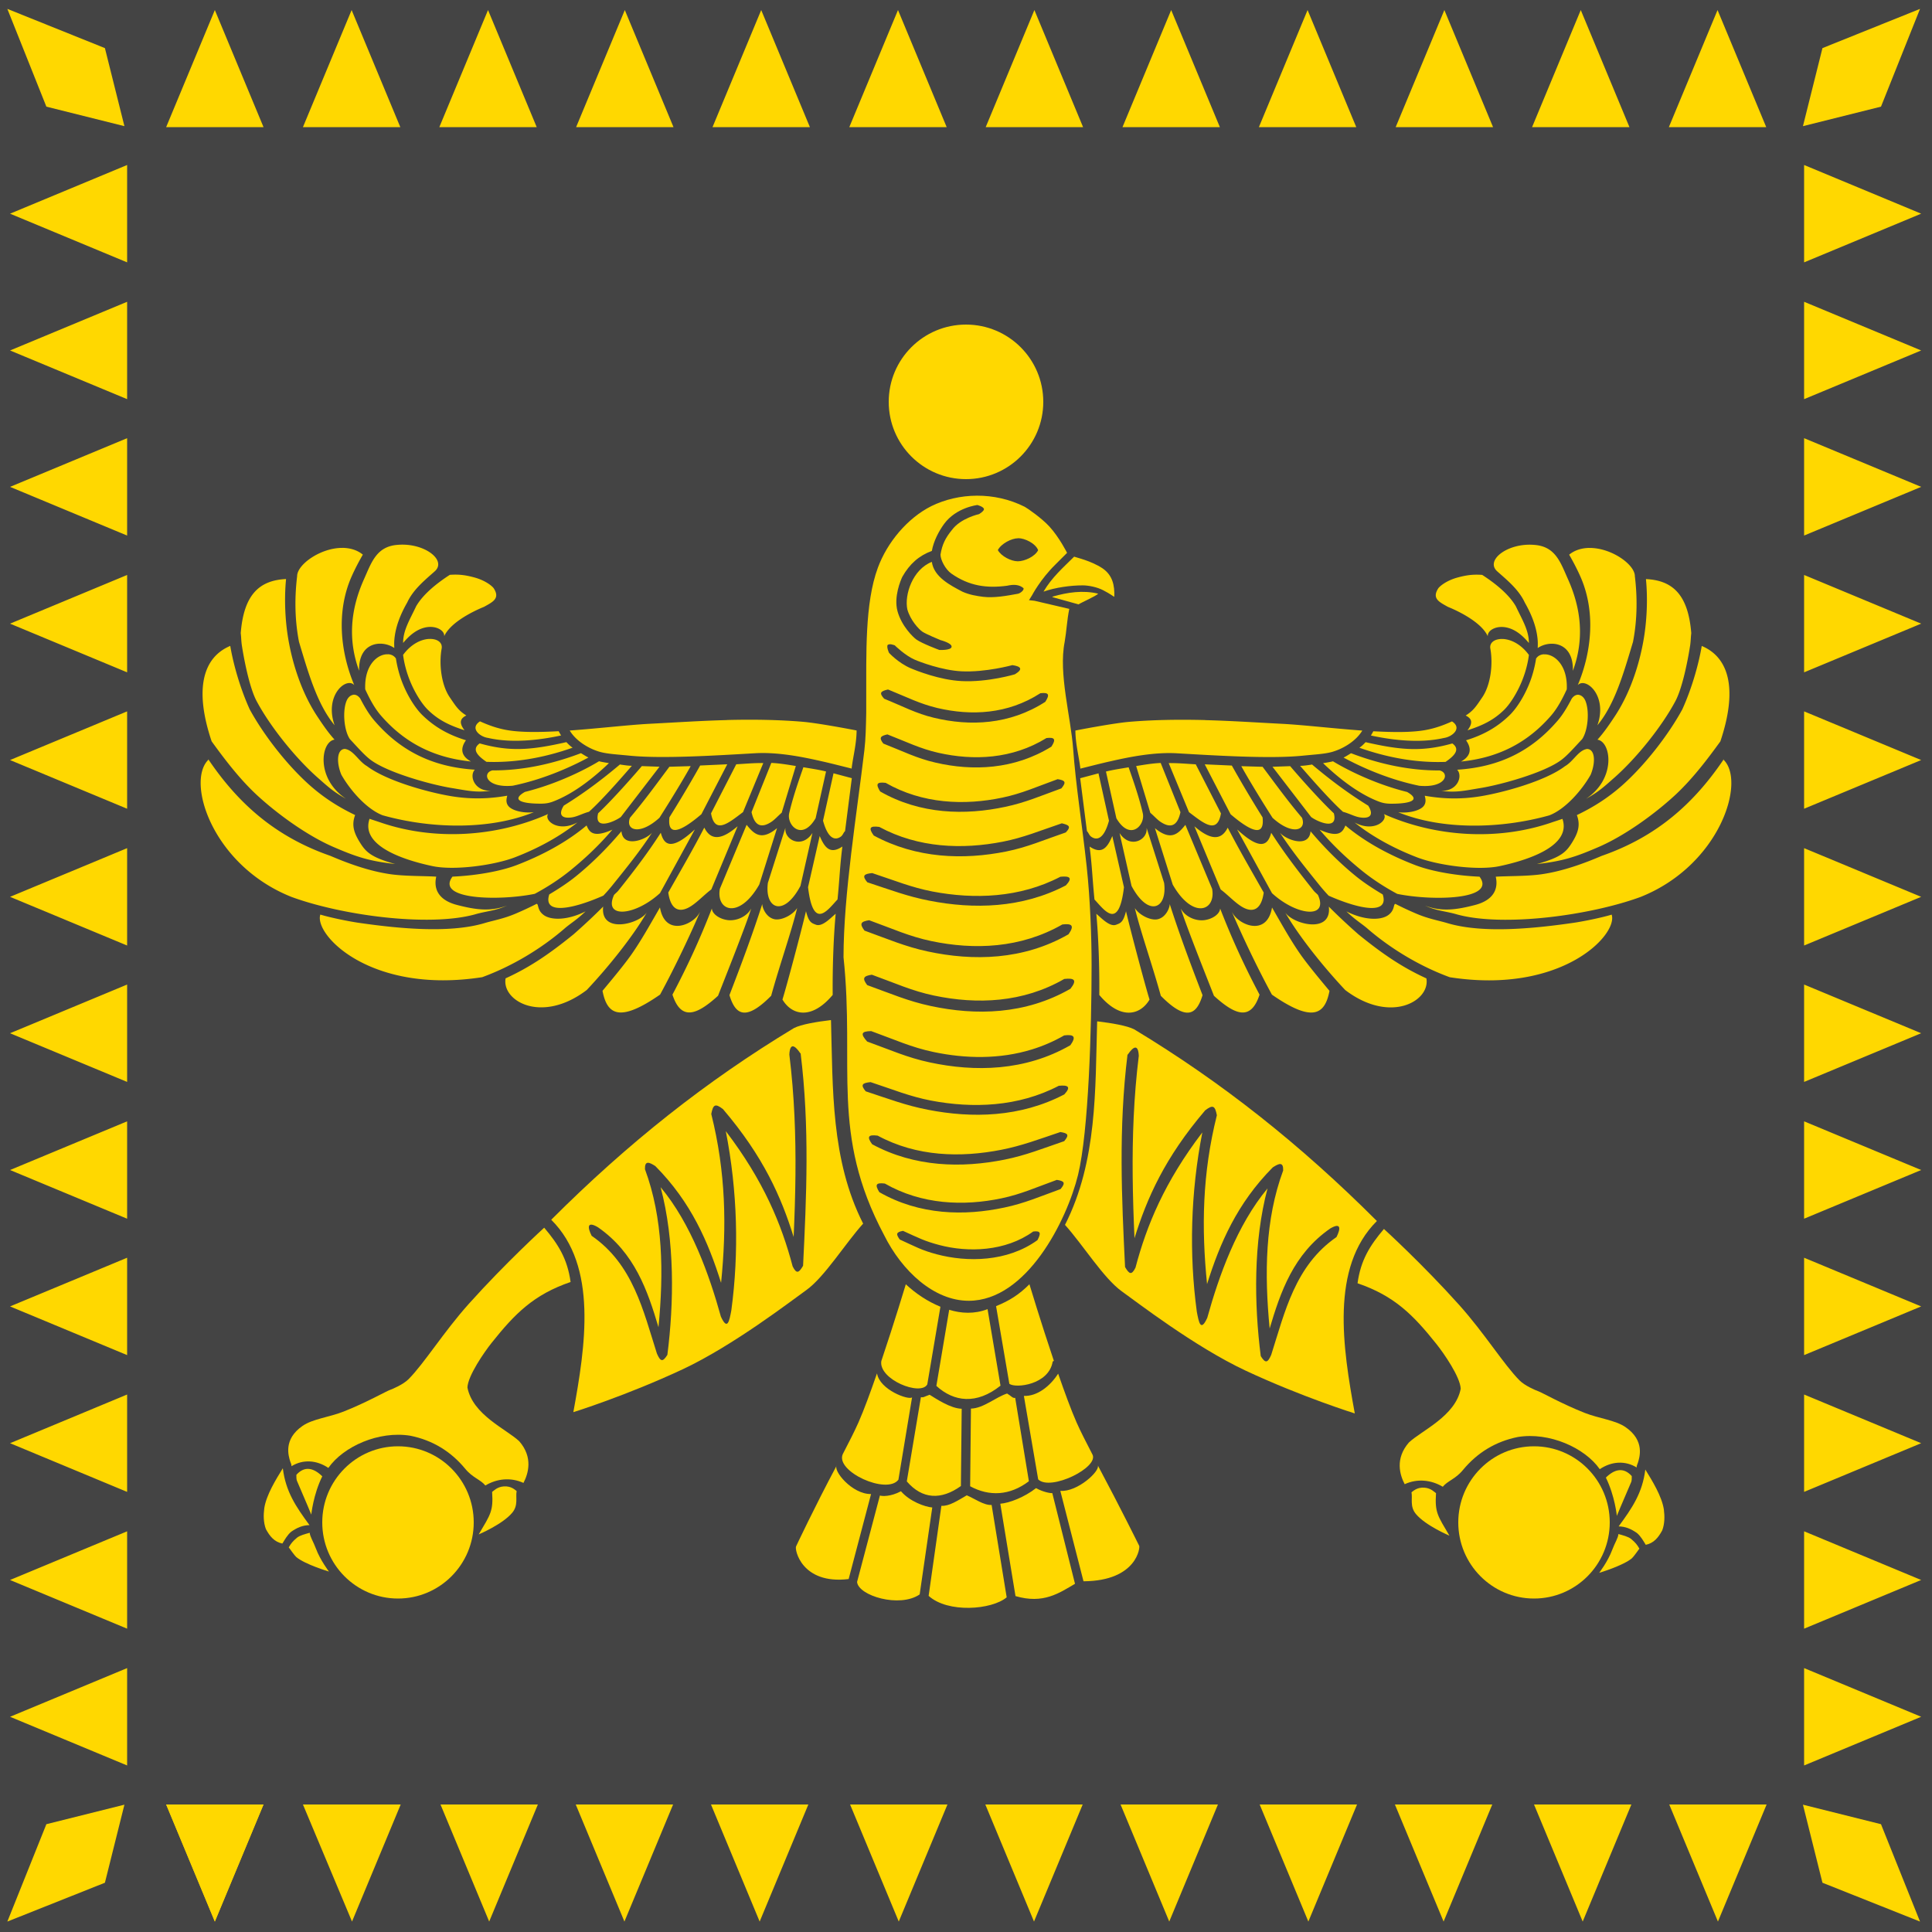
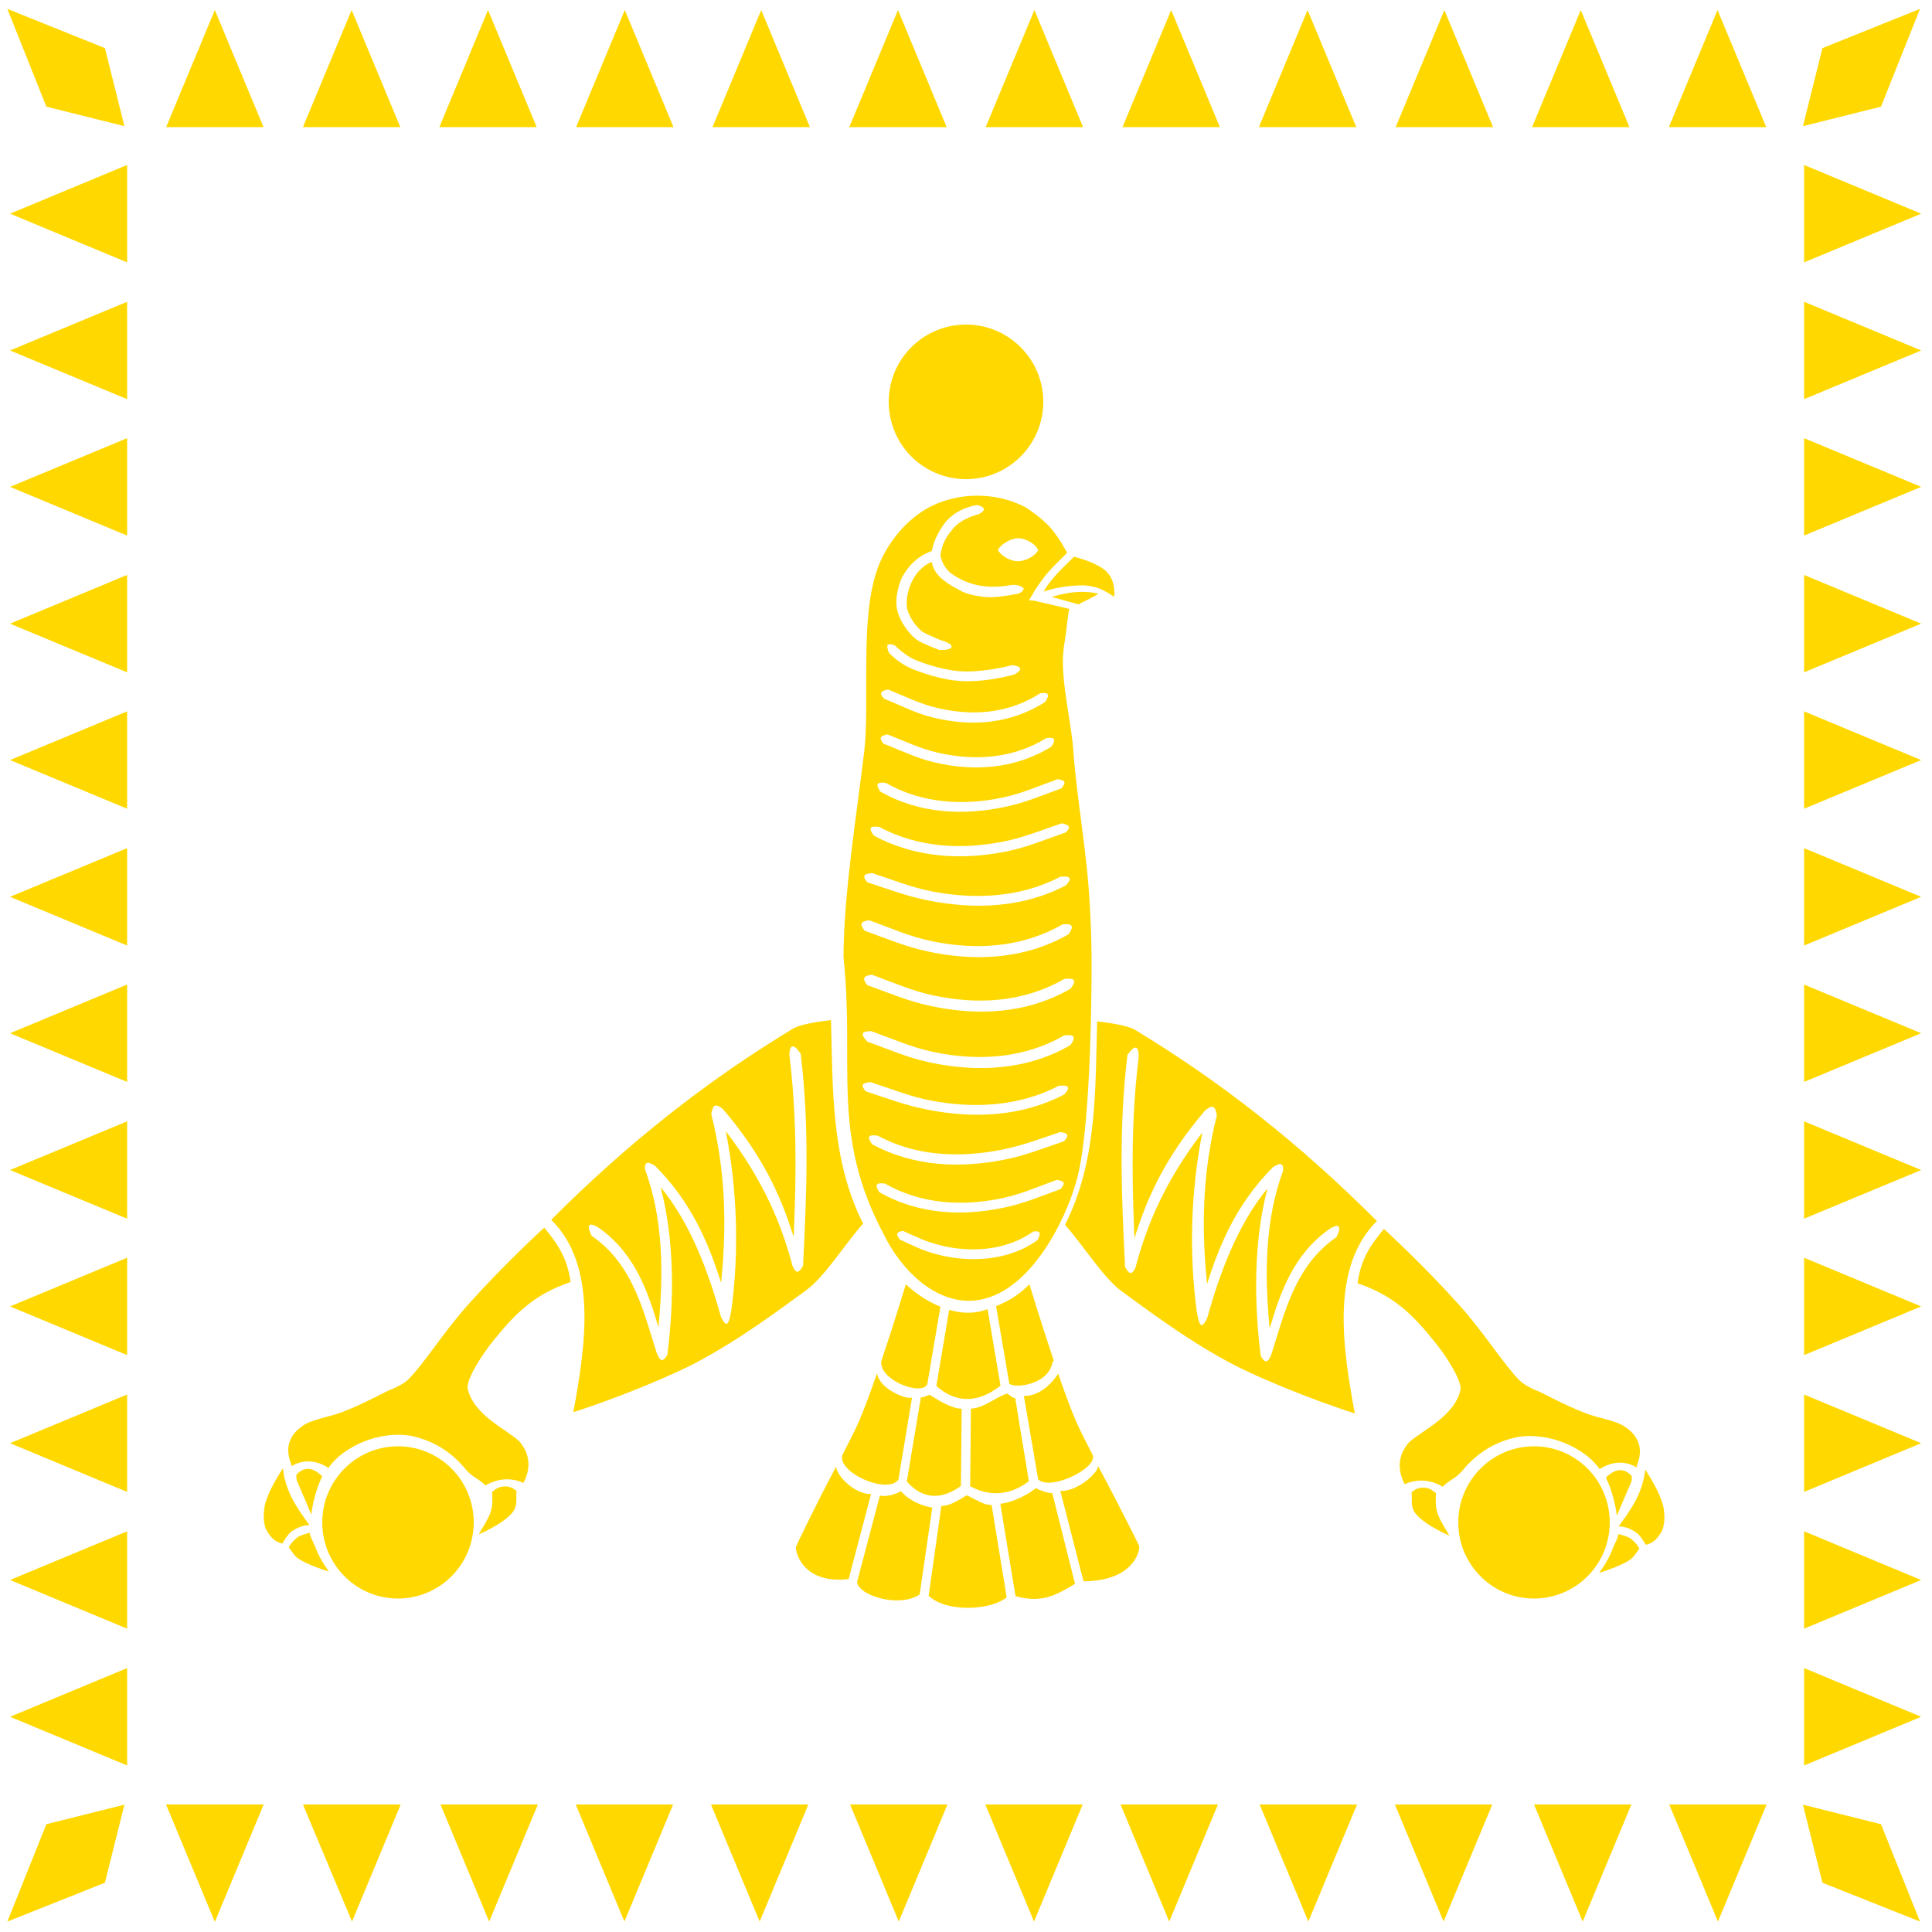
<svg xmlns="http://www.w3.org/2000/svg" xmlns:xlink="http://www.w3.org/1999/xlink" width="500" height="500" version="1.1">
-   <path d="M0 0h500v500H0z" fill="#444" />
+   <path d="M0 0h500H0z" fill="#444" />
  <g fill="#ffd800">
    <path d="M43 32.9h25.2L55.6 2.6zm35.4 0h25.2L91 2.6zm35.3 0h25.2L126.3 2.6zm35.4 0h25.2L161.7 2.6zm35.3 0h25.2L197 2.6zm35.4 0H245L232.4 2.6zm35.3 0h25.2L267.7 2.6zm35.4 0h25.2L303.1 2.6zm35.3 0H351L338.4 2.6zm35.4 0h25.2L373.8 2.6zm35.3 0h25.2L409.1 2.6zm35.4 0h25.2L444.5 2.6zm-399 424v-25.2L2.6 444.3zm0-35.4v-25.2L2.6 408.9zm0-35.4v-25.2L2.6 373.5zm0-35.4v-25.2L2.6 338.1zm0-35.3v-25.2L2.6 302.8zm0-35.4v-25.2L2.6 267.4zm0-35.3v-25.2L2.6 232.1zm0-35.4v-25.2L2.6 196.7zm0-35.3v-25.2L2.6 161.4zm0-35.4v-25.2L2.6 126zm0-35.3V78.1L2.6 90.7zm0-35.4V42.7L2.6 55.3zm434 389v-25.2l30.3 12.6zm0-35.4v-25.2l30.3 12.6zm0-35.4v-25.2l30.3 12.6zm0-35.4v-25.2l30.3 12.6zm0-35.3v-25.2l30.3 12.6zm0-35.4v-25.2l30.3 12.6zm0-35.3v-25.2l30.3 12.6zm0-35.4v-25.2l30.3 12.6zm0-35.3v-25.2l30.3 12.6zm0-35.4v-25.2l30.3 12.6zm0-35.3V78.1l30.3 12.6zm0-35.4V42.7l30.3 12.6zM1.9 2.3L12 27.6l20.2 5.05-5.05-20.2zm495 0l-10.1 25.3-20.2 5.05 5.05-20.2zm0 495l-10.1-25.2-20.2-5.05 5.05 20.2zm-495 0L12 472.1l20.2-5.05-5.05 20.2zM241 131c-6.2 3.12-11.4 9.4-13.8 15.9-3.43 9.23-2.98 22.4-3.02 34.2v3.34c-.072 3.43-.128 6.75-.477 9.7-1.92 16.2-5.4 37.4-5.4 53.6 3 28.4-3.48 45.6 10.5 71.9 4.63 9.3 12.9 17 21.9 17 15 0 25.4-20.8 28.3-32.6 2.74-11.3 3.5-37.9 3.5-54.2 0-7.18-.345-17-1.27-25.6-1.2-11-2.82-21-3.5-30.4-.598-8.3-3.83-19.5-2.2-27.7.495-2.84.6-5.7 1.2-8.56l-9-2.1-1.43-.16.795-1.27s2.14-4.12 6.04-7.95l3.02-3.02s-2-4-4.6-6.84c-1.98-2.15-5.6-4.67-6.36-5.08-7.87-3.97-17.1-3.65-24.2-.162zm11.9-.318s1.73.453 1.75 1.1c.013.5-1.27 1.27-1.27 1.27s-4.78 1.04-7.02 4.1c-1.7 2.08-2.53 3.76-2.96 6.38 0 1.35 1.27 3.83 2.8 4.9 4.65 3.27 9.26 3.84 14.4 3.16 1.7-.38 3.16-.355 4.3.636.146.607-.97 1.34-1.43 1.43-2.93.534-6.17 1.14-9.06.795-1.55-.204-3.5-.5-5.32-1.32-3.1-1.63-7.4-3.8-7.93-7.72-4.97 1.95-7.14 8.52-6.34 12.3.8 2.87 3 5.13 3.82 5.72.9.65 4.77 2.23 4.77 2.23s3.02.772 2.86 1.75c-.15.95-3.18.795-3.18.795s-4.45-1.65-5.93-2.7c-.9-.648-3.83-3.5-4.88-7.3-1.04-3.76.852-8.13 1.25-8.95 1.9-3.35 4.32-5.46 7.63-6.68.464-2.58 1.8-5.1 3.18-7 3.13-4.26 8.6-4.88 8.6-4.88zm10.6 8.6c1.74 0 4.5 1.35 5.17 3.1-.818 1.67-3.53 2.88-5.27 2.88s-4.3-1.32-5.16-2.9c.86-1.66 3.53-3.06 5.27-3.06zm14.5 4.77c-2.9 2.88-5.77 5.37-7.94 9.06 3.07-1.08 7.07-1.63 10.2-1.62 1.52.012 3.7.463 5.22 1.25 1.95 1 2.7 1.67 2.9 1.7.108-2.93-.436-5.55-3.02-7.34-3-2-6.87-2.82-7.38-3.04zm-5.4 10.3c-.2.06-.125.103-.318.16l6.84 1.9c.878-.56 4.44-2.1 5.1-2.77-4.02-.964-8.02-.312-11.6.703zm-41 12.7s2.65 2.6 5.1 3.66c1.3.573 7.04 2.76 12.1 3.02 6.25.318 13.2-1.6 13.2-1.6 2.25.33 2.85 1.05.636 2.38 0 0-6.98 2.1-13.8 1.75-5.66-.288-11.6-2.66-13.2-3.34-3.22-1.4-5.56-3.97-5.56-3.97s-.736-1.6-.318-2.07c.6-.334 1.26-.038 1.9.16zm-1.75 11.4c4.86 1.97 8.22 3.7 12.7 4.77 8.77 2.06 18.2 1.66 26.7-3.82 2.17-.25 2.5.33 1.27 2.23-9.25 5.96-19.5 6.36-28.8 4.13-4.64-1.1-8.03-2.96-12.9-4.93-1.33-1.48-1-1.95.954-2.38zm-.22 11.6c5.06 1.97 8.5 3.7 13.2 4.77 9.13 2.06 19.1 1.66 28-3.82 2.16-.252 2.5.334 1.27 2.23-9.63 5.96-20.4 6.36-30 4.13-4.83-1.1-8.46-2.96-13.5-4.93-1.18-1.53-.763-1.96 1.1-2.38zm44.1 11.6c1.95.304 2.3.76.954 2.38-5.45 1.97-9.26 3.66-14.5 4.77-10.4 2.23-22 1.98-32.4-3.97-1.17-1.9-.953-2.52 1.43-2.23 9.54 5.47 20.4 5.88 30.2 3.82 5.05-1.06 8.85-2.8 14.3-4.77zm.996 11.4c1.83.45 2.65.768 1.1 2.38-5.78 1.97-9.9 3.82-15.4 4.93-11.1 2.23-23.3 1.82-34.3-4.13-1.4-1.93-1.06-2.56 1.43-2.23 10.1 5.47 21.5 5.88 32 3.82 5.36-1.06 9.47-2.8 15.3-4.77zm-49 12.9c5.98 1.97 10.1 3.7 15.6 4.77 10.8 2.06 22.6 1.66 33.1-3.82 2.34-.23 3.3.2 1.43 2.23-11.4 5.96-23.9 6.2-35.3 3.97-5.7-1.1-10.1-2.8-16.1-4.77-1.42-1.7-.905-2.17 1.27-2.38zm-.795 12.2c6.13 2.22 10.4 4.2 16.1 5.4 11.1 2.33 23.1 1.88 33.9-4.3 2.5-.3 3.2.28 1.6 2.54-11.7 6.72-24.7 6.96-36.4 4.45-5.84-1.25-10.3-3.2-16.4-5.4-1.34-1.78-1.02-2.36 1.27-2.7zm.7 14.1c6.13 2.22 10.4 4.2 16.1 5.4 11.1 2.33 23 1.88 33.7-4.3 2.6-.287 3.4.24 1.6 2.54-11.7 6.72-24.5 6.96-36.2 4.45-5.84-1.25-10.3-3.2-16.4-5.4-1.34-1.78-1.02-2.36 1.27-2.7zm-.155 14.6c6.13 2.22 10.4 4.2 16.1 5.4 8.27 1.74 17.1 1.93 25.5-.663 2.84-.876 5.63-2.07 8.34-3.63 2.5-.3 3.2.28 1.6 2.54-11.7 6.72-24.7 6.96-36.4 4.45-5.84-1.25-10.1-3.2-16.2-5.4-1.7-1.92-1.67-2.67 1.1-2.7zm-.163 13.2c5.98 1.97 10.1 3.7 15.6 4.77 10.8 2.06 22.6 1.66 33.1-3.82 2.34-.23 3.3.2 1.43 2.23-11.4 5.96-23.9 6.2-35.3 3.97-5.7-1.1-10.1-2.8-16.1-4.77-1.42-1.7-.905-2.17 1.27-2.38zm49 12.9c1.98.307 2.56.662 1.1 2.38-5.78 1.97-9.9 3.66-15.4 4.77-11.1 2.23-23.3 1.98-34.3-3.97-1.4-1.93-1.06-2.56 1.43-2.23 10.1 5.47 21.5 5.72 32 3.66 5.36-1.06 9.47-2.64 15.3-4.6zm-.795 12.4c1.95.304 2.3.76.954 2.38-5.45 1.97-9.26 3.66-14.5 4.77-10.4 2.23-22 1.98-32.4-3.97-1.17-1.9-.953-2.52 1.43-2.23 9.54 5.47 20.4 5.88 30.2 3.82 5.05-1.06 8.85-2.8 14.3-4.77zm-39.8 13.2c4.1 1.87 5.58 2.65 9.38 3.66 7.42 1.96 17.1 1.7 24.3-3.5 2.03-.254 2 .5 1.1 2.23-7.82 5.66-18.2 5.77-26.1 3.66-3.92-1.05-5.44-1.95-9.54-3.82-.987-1.36-1-1.9.795-2.23zm.713 13.8s-2.98 9.9-6.35 19.9c-.714 4.76 10.2 9.13 11.9 6.03l3.4-20.1c-3.3-1.36-6.3-3.34-8.97-5.82zm32 0c-2.73 2.72-5.12 4.23-8.65 5.68l3.44 20.1c1.7 1.24 10.2.2 11.2-5.7.025-.14.212-.15.323-.235-3.37-10-6.35-19.9-6.35-19.9zm-10.9 6.47c-3.4 1.3-6.8 1.1-9.88.147l-3.32 19.7c4.52 4.14 10.4 4.9 16.6-.06l-3.35-19.8zm-28.6 16.7c-1.66 4.8-3.35 9.4-4.76 12.6-.983 2.23-2.45 5.1-4.06 8.2-2 4.48 11.4 10.6 14.4 6.62l3.53-21.3c-.916.768-8.34-1.94-9.06-6.18zm46.9 0c-2.08 3.25-5.43 5.87-8.85 5.74l3.7 21.6c3.17 3.16 16-3.18 14-6.53-1.6-3.1-3.08-5.97-4.06-8.2-1.42-3.22-3.1-7.82-4.76-12.6zm-11.1 6.24c-.652.154-.962-.45-2.1-1.12-2.95.955-6.14 3.84-9.35 3.9l-.206 20.1c4.97 2.7 10.3 2.43 15.2-1.3zm-24.4-.178l-3.65 21.8c4.02 4.67 8.9 4.85 14 1.2l.206-20c-2.88-.064-6.6-2.58-8.3-3.62-1.42.484-1.56.773-2.28.612zm-21.8 17.7c-5.86 11-10.5 20.9-10.5 20.9-.465.698 1.37 9.96 13.6 8.47l5.8-22c-4.9.104-9.97-6.13-8.86-7.45zm67.6 0c.535 1.46-5.26 6.87-9.72 6.55l6 23.4c14-.08 14.7-9.04 14.4-9.2 0 0-4.8-9.75-10.7-20.8zm-56.4 7.72l-5.92 22.4c.3 3.55 11 6.8 16.2 3.23l3.26-22.5c-1.9-.15-5.86-1.58-8.1-4.2-2.74 1.46-4.93 1.3-5.45 1.1zm44.6-.6c-.298.102-2.36-.236-4.2-1.28-3.05 2.38-6.92 3.85-9.25 4.04l3.93 23.9c7.2 2.12 11.3-.78 15.4-3.18zm-28.7 3.3l-3.3 23.3c4.94 4.5 16.3 3.65 20.2.382l-3.9-23.9c-2.02.114-4.4-1.65-6.43-2.5-2.4 1.4-4.58 2.83-6.52 2.72z" />
-     <path id="A" d="M103 141c-5.58.356-6.86 4.57-8.8 8.9-3.5 7.8-4.2 15.7-1.26 23.7-.212-7.58 5.97-8.06 9.1-5.9-.02-.628-.043-1.28 0-1.9.254-3.7 1.78-7.13 3.34-9.86 1.58-3.42 4.65-5.87 7.15-8.1 3.17-2.86-2.72-7.4-9.54-6.84zm-14.3.795c-5.65-.08-11.8 4.27-11.8 7.3-.608 5.02-.707 10.9.477 17 2.46 8.2 4.73 16.2 9.22 21.6-2.74-7.7 3.02-12.6 5.08-10.4-3.66-8.7-4.67-19.2-.636-28.2.88-1.97 1.85-3.8 2.86-5.56-1.52-1.24-3.36-1.72-5.25-1.75zm27.7 6.98c-3.47 2.25-6.9 5.03-8.7 8.12-1.6 3.42-3.4 6.22-3.37 9.5 1.9-2.3 3.73-3.52 5.58-3.97 2.86-.695 5.2.736 5.05 2.23 1.98-4.4 10.3-7.6 10.3-7.6 2.22-1.25 4.22-2.13 2.54-4.77-.28-.462-2-2.03-5.1-2.86-2.5-.67-4.15-.81-6.35-.652zm-42.4 1.08c-6.83.337-10.9 3.96-11.7 14 .142 1.12.115 2.06.318 3.34.815 5.14 2.2 11.3 3.82 14.3 3.52 6.58 9.98 14.6 15.6 19.6 2.64 2.32 4.13 3.77 7.5 5.62-7.9-5.23-6.5-14.8-2.96-15.3-1.72-1.9-3.2-4.1-4.6-6.22-4.7-7.2-6.52-15.3-7.15-18.6-1.12-5.78-1.27-11.9-.8-16.7zm37 15.5c-2.04.123-4.6 1.3-6.68 4.13.306 2.43 1 4.84 1.9 7 1.34 3.2 3.13 5.84 4.45 7.15 2.78 2.76 5.75 4.13 9.54 5.35-1.65-2.16-.9-3.13.477-3.82-2.06-1.27-2.8-2.52-4.3-4.72-2.16-3.17-2.84-8.54-2.07-12.7.197-1.57-1.3-2.5-3.34-2.38zm-51.4 1.8c-7.16 3-9.33 11.3-4.83 24.7 3.23 4.46 7.1 9.6 11.6 13.8 5.48 5.08 13.4 10.8 20.3 13.7 5.45 2.34 8.87 3.52 15.6 4.25-6.38-1.76-7.65-3.18-9.2-5.7-1.44-2.35-2.15-4.36-1.16-6.97-4.46-2.14-8.08-4.5-11.6-7.58-5.84-5.15-12-13-15.7-19.8-2.4-5.3-4.2-11.5-5.02-16.4zm40.8 2.18c-2.6-.14-6.16 2.73-5.88 9.06 1.17 2.54 2.43 4.87 3.97 6.68 5.9 6.86 13.4 11 23.4 12-2.14-1.16-3.1-2.96-1.3-5.5-4.17-1.28-7.88-3.18-11.3-6.52-1.63-1.6-3.5-4.38-4.93-7.8-.876-2.08-1.53-4.44-1.9-6.84-.48-.703-1.2-1.07-2.07-1.1zm-9.06 10.5c-.647.118-1.24.642-1.6 1.43-1.12 2.52-.777 7.63.795 10 2.17 2.32 3.82 4.22 5.4 5.4 4.4 3.3 15.6 6.42 21.1 7.3 4 .654 6.15 1.2 10 .687-4.28.13-5.66-3.84-4.15-5.46-11.2-.708-19.4-5.02-26-12.7-1.4-1.62-2.55-3.6-3.66-5.72-.598-.808-1.26-1.07-1.9-.954zm96.8 6.52c-6.87.176-13.7.64-19.9.954-5.42.277-13.2 1.2-20.8 1.75 1.7 2.82 5.14 4.8 7.95 5.56 1.9.504 4.1.605 7.63.954 8.32.824 22.2-.046 32.4-.636 5.8-.333 12.1.905 17.2 2.07 2.67.592 5.33 1.3 7.8 1.9.006-.047-.005-.112 0-.16.347-2.94 1.24-6.15 1.27-9.7-3.55-.695-10.4-1.93-13.7-2.23-6.13-.54-13-.653-19.9-.477zm-63.9.318c-2.78 1.78-.033 4.02 2.07 4.3 7.12 1.64 15.2.153 18.9-.636-.223-.36-.416-.726-.636-1.1-5.06.27-9.9.337-13.5-.318-2.5-.452-4.7-1.26-6.84-2.23zm22.3 5.4c-8.95 2.03-14.5 2.55-22.4.318-2.2 1.56-.435 3.27 1.75 4.77 6.98.262 14.5-.9 22.3-3.66-.614-.4-1.12-.928-1.6-1.43zm-57.4 1.75c-2.06.208-2.03 3.74-.795 6.68 2.26 3.98 6.52 8.9 10.7 10.5 12.7 3.55 27.8 3.8 39.1-.808-2.74.31-5.35-.398-6.37-1.37-1.18-1.13-.513-2.6-.507-2.9-4.7.825-9.32.966-14.4.142-5.8-.945-16.8-3.92-21.9-7.8-2.18-1.25-3.46-4.14-5.72-4.45zm61.2 1.1c-7.86 3-15.6 4.5-22.9 4.45-2.7.643-1.73 4.6 5.25 3.97 9.02-1.85 16.5-5.63 19.6-7.3-.616-.28-1.25-.717-1.9-1.1zm-96.3 1.6c-6.03 5.5.798 27.4 21.4 35.6 13 4.77 35.4 7.8 47.4 4.54 3-.89 5.23-.87 8.4-2.32-4.4 1.7-8.37 1.04-12.9-.124-5.1-1.3-6.12-4.4-5.44-7.34-3.02-.195-7.73-.1-11.5-.586-5.88-.782-11.7-3-15.9-4.8-14.3-4.97-23.9-13.6-31.6-25zm101 .477c-1.08.668-8.96 5.4-19.2 7.95-3.7 2.13-.614 2.92 3.02 3.02 1.6.043 2.7.04 4.13-.477 6.12-2.27 11.8-7.3 14.6-10 0 0-1.72-.257-2.54-.477zm35.5.795l-6.52 12.7c.976 5.66 4.67 2.37 8.27-.318l5.25-12.7c-2.34-.035-4.85.195-7 .318zm9.06-.318l-5.1 12.7c.87 4.04 2.92 3.97 5.1 2.54.923-.607 1.74-1.56 2.7-2.38l3.66-12.1c-2.14-.343-4.2-.702-6.36-.795zm-39.1.318c-4.74 4-9.32 7.44-14.6 10.7-1.7 2.74-.032 3.4 2.23 3.02 1.35-.227 2.67-1 4.3-1.43 3.54-3.17 9.1-9.6 11.1-11.9-1.03-.001-2.14-.204-3.02-.318zm27.7 0l-7 .318c-.33.594-3.47 6.23-7.95 13.4-.497 4.3 1.8 4.72 8.27-.795l6.68-12.9zm-22.1.477c-.747.89-6.9 8.05-11.3 12.2-1.18 4.65 4.44 2.06 5.88.954l10-13-4.6-.16zm12.7 0l-5.56.16c-3.96 5.3-6.44 8.74-10.2 13.2-1.26 3.3 2.56 4.63 7.63 0 4.18-6.55 7.3-11.9 8.1-13.4zm29.1.318c-.223.75-2.56 7-3.66 11.9-.674 3 3.26 7.33 6.84 1.27l2.7-12.1c-1.92-.482-4.06-.78-5.88-1.1zm7.8 1.6l-2.7 12.2c1.36 5.02 3.3 5.07 4.6 4.13.557-.396.64-1 1.1-1.43l1.75-13.7-4.77-1.27zm-73.9 10.5c-13.2 5.88-29.3 6.97-43.3 2.17-.26-.094-2.6-.855-2.86-.954-2.28 6.65 7.73 10.4 16.1 12.2 5.65 1.27 16.1-.16 21.5-2.23 5.54-2.13 11.3-5.12 16.2-9.03-5.1 2.7-8.74-.614-7.58-2.2zm10.1 2.86c-5.3 4.47-11.7 7.84-18.1 10.3-4.57 1.76-11.1 2.78-16.7 3.02-4.5 6.02 12.2 6.32 21.3 4.45 3.47-1.86 6.67-3.98 9.38-6.2 2.93-2.4 6.8-5.8 10.7-10.4-5.12 2.27-5.98.5-6.68-1.1zm41.3-.03l-6.9 16.5c-1.03 5.77 5.02 7.98 10.2-1.1l4.6-14.6c-4 3.3-5.9 1.63-7.86-.844zm-2.35.346c-3.45 2.95-6.64 4.23-8.58.318-3.14 6.04-5.48 10-9.32 16.8.628 4.5 2.8 5.1 5.1 3.97 2-.978 4.08-3.32 6.04-4.77l6.78-16.3zm12.4.408l-4.52 14.2c-.898 6.75 4.07 9 8.43.795l3.1-13.7c-2.7 4.2-7.33 1.8-7-1.27zm-23.5.442c-6.2 5.72-7.94 3.8-8.74.795-3.43 5.32-6.78 9.7-11 15-.32.4-.764.713-1.1 1.1-2.83 6.24 5.5 5.4 11.9-.477l8.98-16.4zm-18.9.383c-4.2 5-8.3 8.84-11.7 11.6-2.08 1.7-4.5 3.28-7 4.77-1.7 5.28 5.82 3.93 14 .318a44.71 44.71 0 0 0 2.23-2.54c3.95-4.9 7.24-8.97 10.4-13.8-1.37 1.77-7.54 4.23-7.95-.318zm51.3 1.2l-3.03 13.3c1.35 11.4 5.1 5.86 7.63 3.18.52-5.1.612-8.68 1.26-13.7-3.15 2.1-4.56.356-5.87-2.72zm-5.85 18.7c-1.18 1.85-4.08 3.25-5.84 2.9-2.24-.453-3.23-3.1-3.18-3.96-2.68 8.34-5.54 15.9-8.5 23.6 1.43 4.65 3.86 7.2 10.8.16 2.13-7.76 5.28-16.7 6.72-22.7zm-11.9.14c-1.08 2.03-3.78 3.3-6.15 2.97-2.2-.313-3.96-1.66-4.02-3-3.2 8.23-6.4 15.1-10.2 22.3 2.18 6.65 6.05 5.53 11.8.292 1.7-4.36 6.92-17.4 8.56-22.5zm-13.3.962c-1.57 3.25-9 6.45-10.3-1.26-2.97 5.16-4.98 8.74-7.4 12.2-1.82 2.58-4.7 6.06-7.47 9.38 1.2 6.28 4.5 8.2 14.9.976 3.88-7.12 7.87-15.6 10.3-21.3zm-42.2-2.2a85.91 85.91 0 0 1-5.28 2.47c-3.23 1.4-5.67 1.77-8.27 2.54-9.4 2.8-23.3 1.25-32.7-.117-2.12-.307-6.9-1.24-9.75-2.1-1.7 5.15 12.9 20.7 41.9 16.2 7.72-2.83 15.2-7.33 21.2-12.5 1.63-1.43 3.14-2.22 5.55-4.54-4.62 2.35-9 2.38-10.9.908-1.54-1.17-1.27-2.56-1.65-2.8zm69.7 1.88c-1.43 6-5.04 19.5-6.1 22.9 2.42 4.08 7.53 5.34 13-1.2-.067-7.2.222-15 .772-21-1.38 1.14-3.44 3.42-5.1 2.84-1.1-.43-1.86-.54-2.6-3.58zm-41.3.49c-2.3 3.04-12 5.36-11.2-1.65-2.95 2.97-5.72 5.47-7.65 7.17-6.22 5.05-11.3 8.53-17.6 11.4-1.06 5.84 9.32 11.9 21 3.02 5.84-6.2 12.1-14.1 15.5-20z" />
    <use transform="matrix(-1 0 0 1 500 .013)" xlink:href="#A" />
    <g fill="#ffd800">
      <path id="B" d="M215 264c-3.65.436-7.66 1.1-9.54 2.07-22.7 13.7-43 29.8-62.8 49.6 12.1 12 8.83 32.8 5.72 49.8 0 0 13.7-4.27 28.3-11.1 13.2-6.2 28.2-17.8 32-20.5 4.7-3.36 10.1-12.1 14.7-17.2-8.38-16.5-7.82-35.1-8.32-52.6zm-7.8 8.58c2.36 19.2 1.5 37.2.636 55-1.04 1.77-1.66 2.26-2.7.16-2.87-10.9-7.53-22.2-17.3-35 3.05 15.6 3.44 31.5 1.43 46.4-.527 2.8-1 5.3-2.7 1.6-3-10.8-7.67-24-15.6-33.5 3.7 13.9 3.46 30 1.75 43.4-1.2 1.9-1.77 1.8-2.7-.318-3.54-11.1-6.17-23.1-16.9-30.5-1.13-2.25-1.16-3.84 1.6-2.23 9.57 6.62 12.9 16.5 15.7 25.9 1.37-14.2 1.2-28.2-3.5-40.9-.07-2.26 1.03-1.9 2.7-.795 9.26 9.33 13.7 19.7 17 30.2 1.47-14.6 1.24-28.6-2.54-43.7.463-2.4.977-2.84 3.02-1.27 10.5 12.3 15.1 22.8 18.3 33.1.235-5.33.415-10.7.466-16 .098-10.2-.264-20.5-1.58-31.2.137-2.98 1.3-2.62 2.86-.318zm-66.4 45.1c3.7 4.36 6.04 8.1 6.87 14.1-9.54 3.26-14.4 8.18-20.4 15.7-1.9 2.37-6.18 8.54-6.3 11.6 1.35 7.08 10.1 10.8 13.4 13.9 3.66 4.2 2.34 8.42 1.1 10.8-3.33-1.52-6.9-1.1-9.86.664-1.23-1.53-3.32-2-5.23-4.35-3.7-4.46-8.4-7.36-14.2-8.53-8.12-1.32-17.3 2.76-21.2 8.33-3.08-2.07-6.6-2.25-9.54-.443.024-.468-.24-.904-.34-1.25-.398-1.33-1.87-5.68 3.2-9.18 2.65-1.83 6.9-2.24 10.6-3.7 5.9-2.33 11.1-5.3 12-5.6.654-.222 3.48-1.42 4.84-2.8 4.07-4.1 9.06-12.2 15.6-19.5 9.5-10.6 19.5-19.7 19.5-19.7zm-57.4 64.4c-2.34 4.75-2.84 9.9-2.84 9.9s-1.17-2.9-3.72-8.77c-.135-.31-.16-1.05-.138-1.53 2.14-2.38 4.46-1.8 6.7.388zm50.3 3.82c-.296 1.65.477 3.67-1.14 5.6-2.5 3-8.67 5.6-8.67 5.6 3.06-5.2 3.8-5.98 3.47-11 .367-.222 1.27-1.3 3-1.42 2.02-.15 3 .992 3.35 1.2zm-60.5-5.92c-1.82 2.94-4.26 6.9-4.8 10.3-.238 1.83-.233 3.72.415 5.45 1.02 1.88 2.17 3.3 4.26 3.74.6-.952 1.26-2.2 2.3-3.07 1.56-1.07 2.95-1.66 4.72-1.7-3.5-4.77-6.15-8.64-6.9-14.7zm6.96 16.7c-1.16.324-2.57.675-3.3 1.28-1.1.92-1.57 1.5-2.13 2.5.49.71 1.62 2.23 1.94 2.5 2.3 1.93 8.46 3.76 8.46 3.76s-2.25-2.94-3.35-5.9c-.694-1.87-1.6-3.2-1.62-4.16z" />
      <use transform="matrix(-1 0 0 1 499 .327)" xlink:href="#B" />
      <use xlink:href="#D" />
      <path d="m78.4 467h25.3l-12.6 30.3z" />
      <path id="D" d="m43 467h25.2l-12.6 30.3z" />
      <use x="71" xlink:href="#D" />
      <use x="106" xlink:href="#D" />
      <use x="141" xlink:href="#D" />
      <use x="177" xlink:href="#D" />
      <use x="212" xlink:href="#D" />
      <use x="247" xlink:href="#D" />
      <use x="283" xlink:href="#D" />
      <use x="318" xlink:href="#D" />
      <use x="354" xlink:href="#D" />
      <use x="389" xlink:href="#D" />
      <circle cx="250" cy="104" r="20" />
      <ellipse cx="103" cy="394" rx="19.6" ry="19.7" />
      <ellipse cx="397" cy="394" rx="19.6" ry="19.7" />
    </g>
  </g>
</svg>